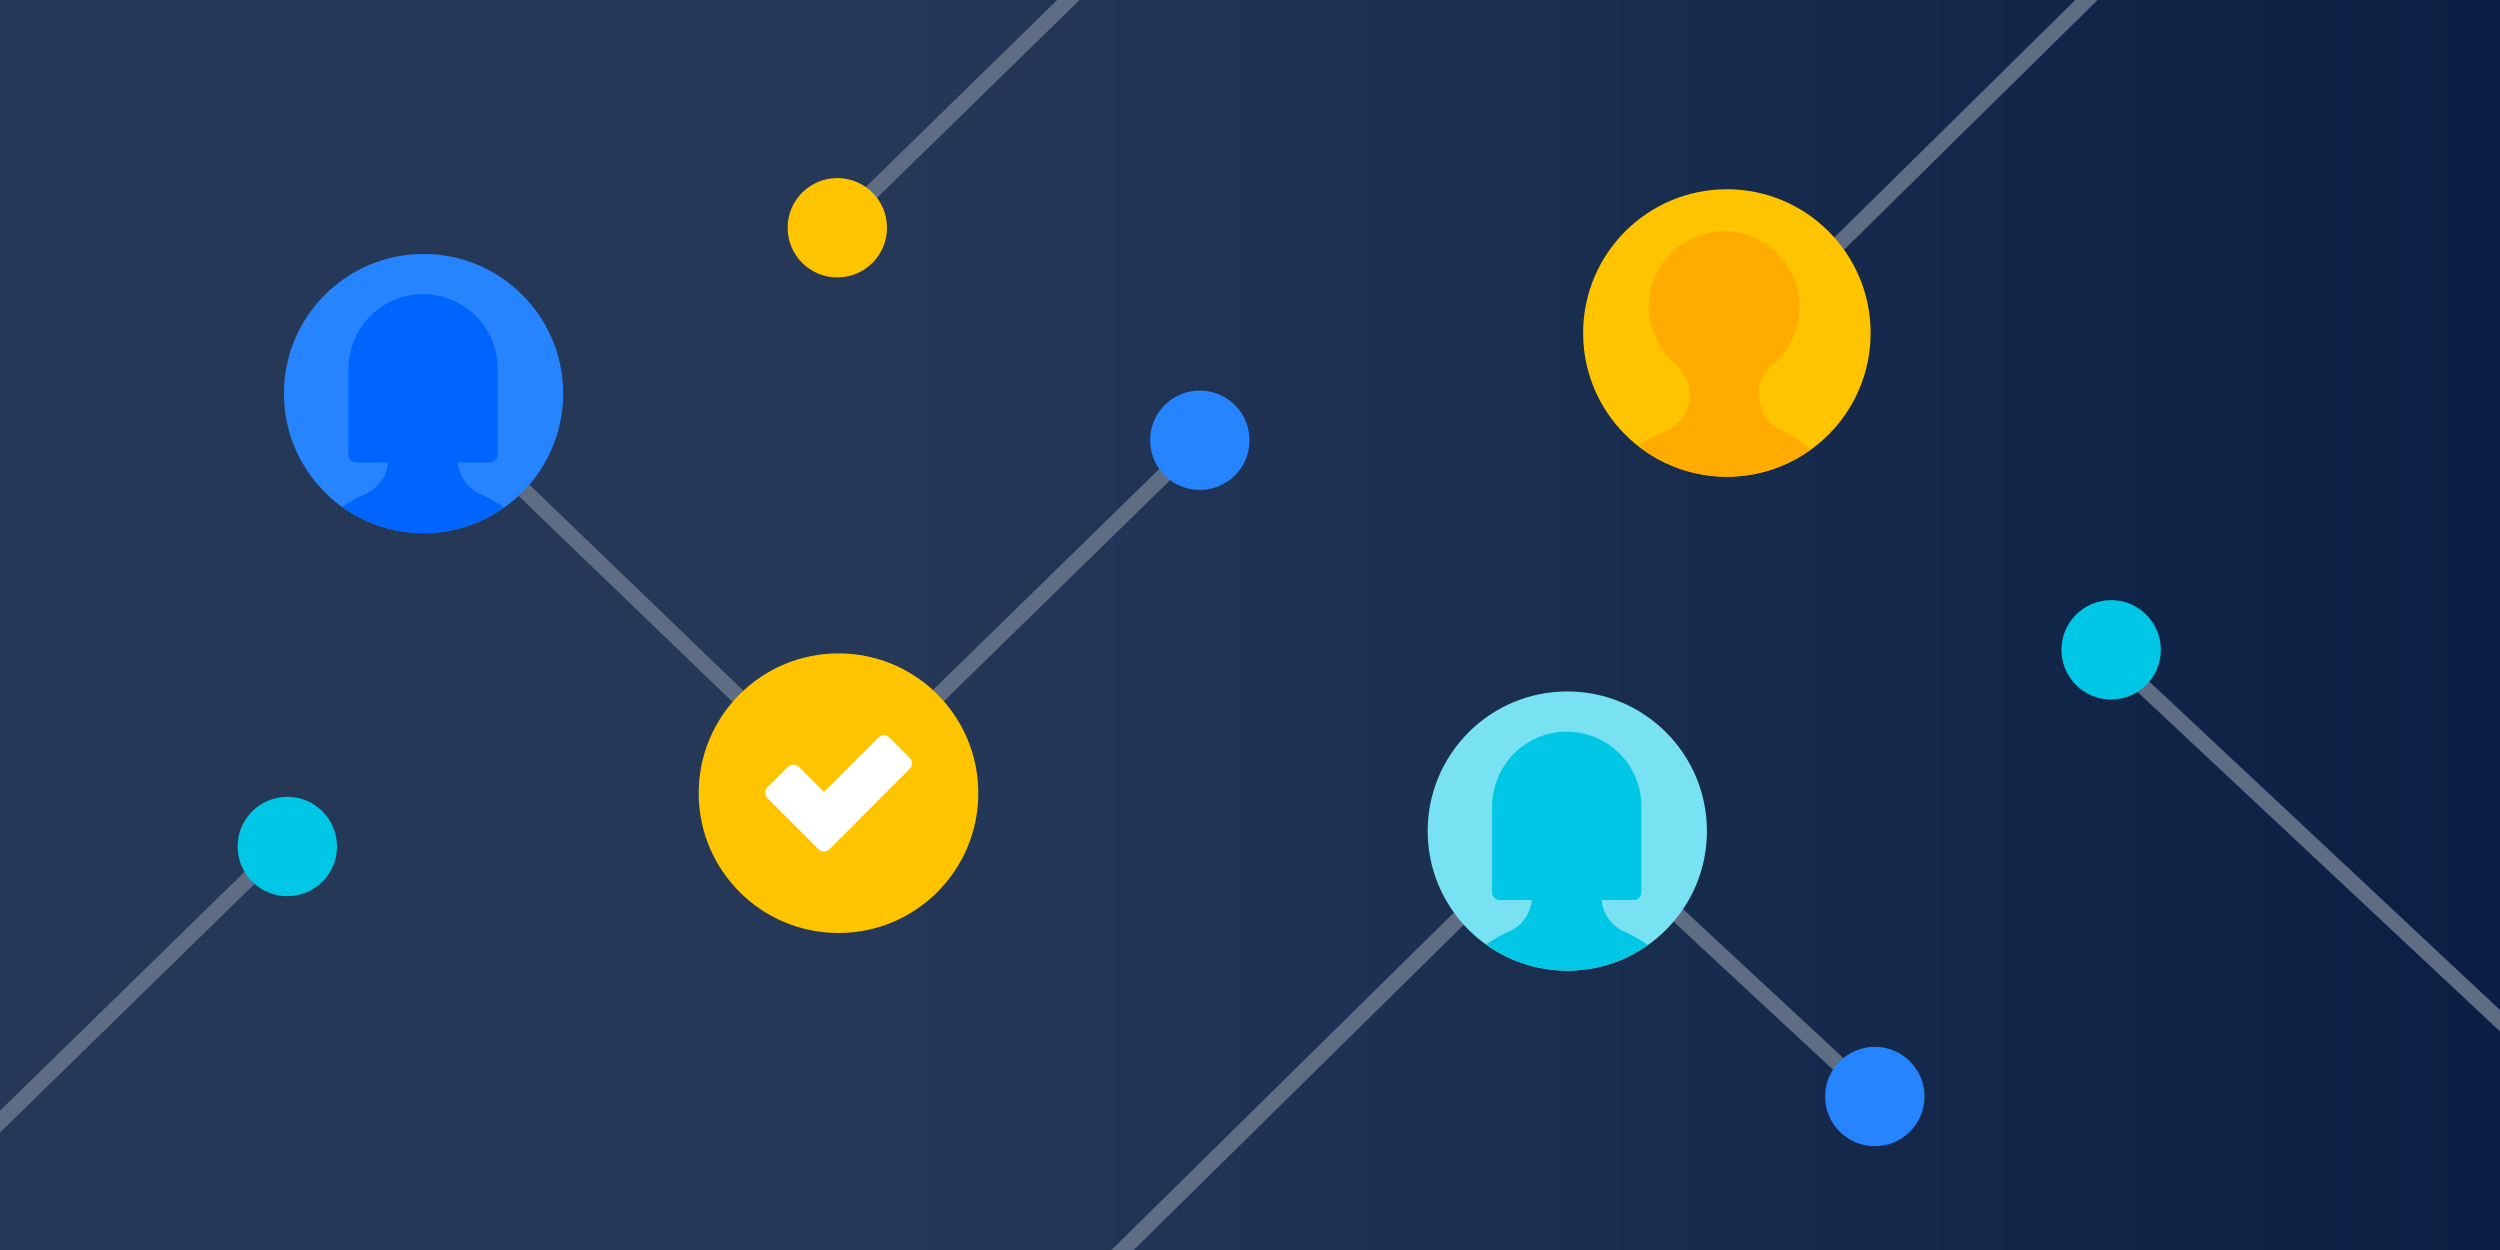
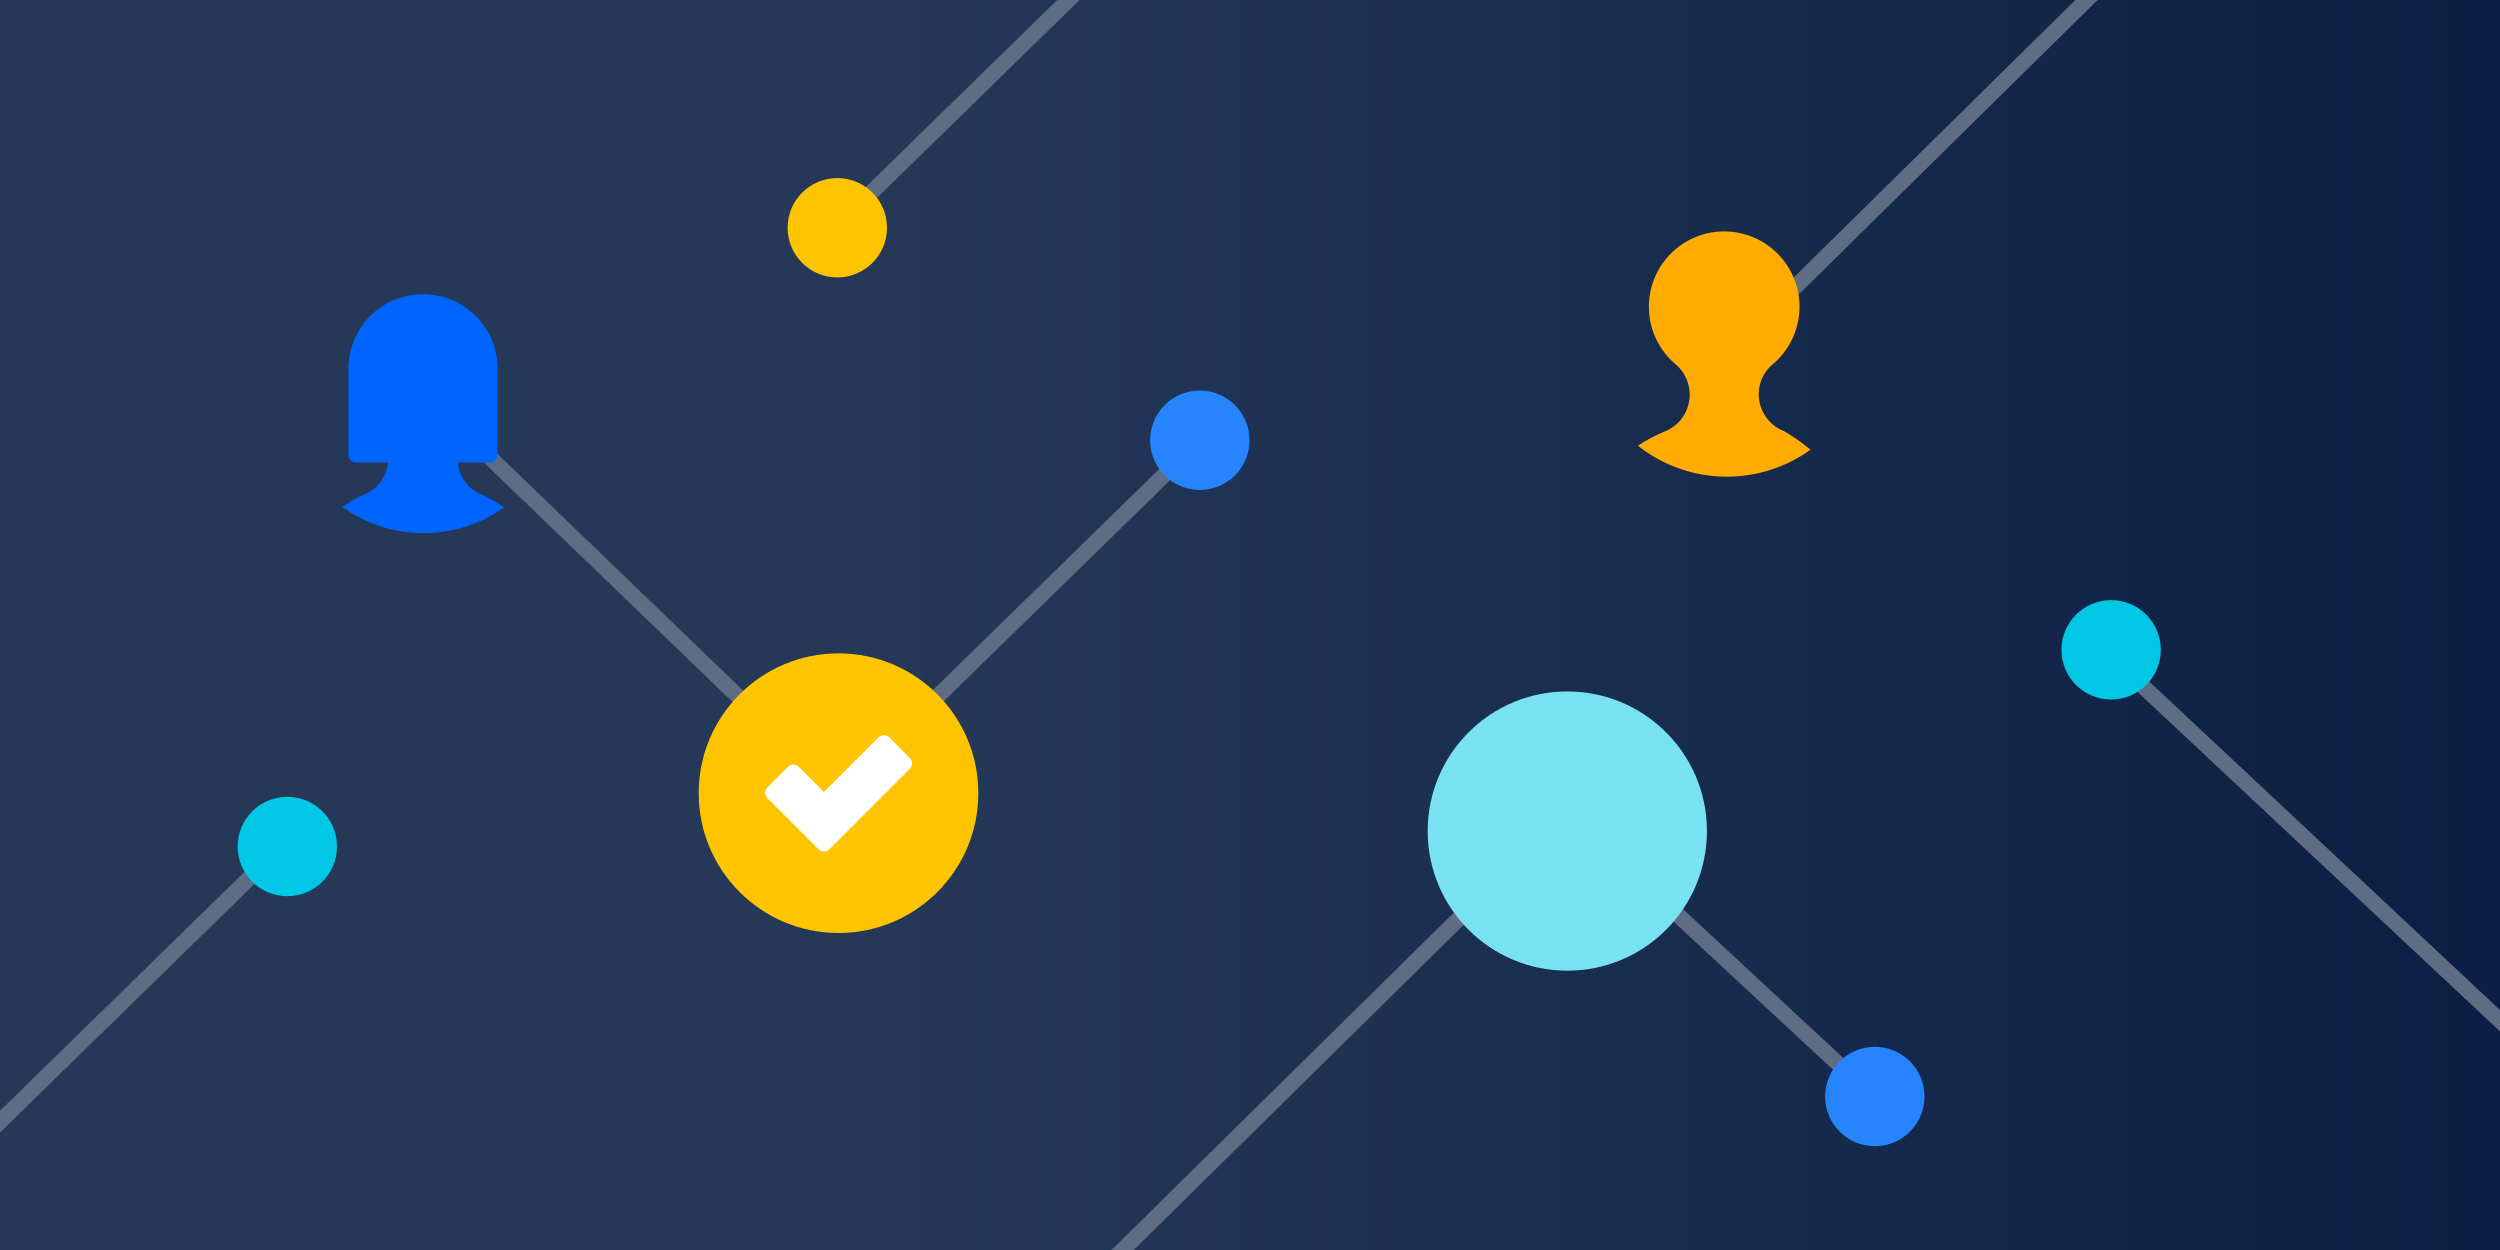
<svg xmlns="http://www.w3.org/2000/svg" width="400" height="200" viewBox="0 0 400 200">
  <rect x="0" y="0" width="400" height="200" fill="#808080" stroke="none" />
  <defs>
    <style>
      .cls-1 {
        stroke: #000;
        stroke-width: 0.39px;
        fill: url(#linear-gradient);
      }

      .cls-1, .cls-2 {
        stroke-miterlimit: 10;
      }

      .cls-2 {
        fill: none;
        stroke: #5e6c84;
        stroke-width: 2.5px;
      }

      .cls-3 {
        fill: #00c7e5;
      }

      .cls-4 {
        fill: #2684ff;
      }

      .cls-5 {
        fill: #ffc400;
      }

      .cls-6 {
        fill: #fff;
      }

      .cls-7 {
        fill: #0065ff;
      }

      .cls-8 {
        fill: #79e2f2;
      }

      .cls-9 {
        fill: #ffab00;
      }
    </style>
    <linearGradient id="linear-gradient" x1="-6" y1="99.5" x2="407" y2="99.5" gradientUnits="userSpaceOnUse">
      <stop offset="0.36" stop-color="#253858" />
      <stop offset="1" stop-color="#091e42" />
    </linearGradient>
  </defs>
  <g id="Layer_3" data-name="Layer 3">
    <rect class="cls-1" x="-6" y="-5" width="413" height="209" />
  </g>
  <g id="artwork">
    <line class="cls-2" x1="338.77" y1="105.97" x2="456.16" y2="215.91" />
    <line class="cls-2" x1="40.97" y1="139.44" x2="-16.84" y2="195.91" />
    <circle class="cls-3" cx="45.97" cy="135.44" r="7.95" />
    <line class="cls-2" x1="190.97" y1="-19.56" x2="133.16" y2="36.91" />
    <line class="cls-2" x1="191.97" y1="70.44" x2="134.16" y2="126.91" />
    <line class="cls-2" x1="67.77" y1="62.97" x2="134.16" y2="126.91" />
    <circle class="cls-4" cx="191.97" cy="70.44" r="7.95" />
    <circle class="cls-5" cx="134.16" cy="126.91" r="22.37" />
    <path class="cls-6" d="M130.92,135.84l-8.11-8.11a1.25,1.25,0,0,1,0-1.77l3.25-3.25a1.26,1.26,0,0,1,1.77,0l4,4,8.7-8.7a1.25,1.25,0,0,1,1.77,0l3.25,3.25a1.25,1.25,0,0,1,0,1.77l-12.83,12.84A1.25,1.25,0,0,1,130.92,135.84Z" />
-     <circle class="cls-4" cx="67.77" cy="62.97" r="22.34" />
    <path class="cls-7" d="M58.55,79a22.45,22.45,0,0,0-3.77,2.11,22.23,22.23,0,0,0,25.87.08A22.67,22.67,0,0,0,76.78,79a6.07,6.07,0,0,1-3.52-5h5.12a1.24,1.24,0,0,0,1.24-1.25V59a11.94,11.94,0,0,0-20.38-8.44A12.2,12.2,0,0,0,55.74,59V72.77A1.25,1.25,0,0,0,57,74h5.08A6.07,6.07,0,0,1,58.55,79Z" />
    <line class="cls-2" x1="233.97" y1="146.44" x2="143.16" y2="235.91" />
    <line class="cls-2" x1="236.77" y1="116.97" x2="299.16" y2="174.91" />
    <circle class="cls-4" cx="299.97" cy="175.44" r="7.95" />
    <circle class="cls-8" cx="250.77" cy="132.97" r="22.34" />
-     <path class="cls-3" d="M241.55,149a22.45,22.45,0,0,0-3.77,2.11,22.23,22.23,0,0,0,25.87.08,22.67,22.67,0,0,0-3.87-2.19,6.07,6.07,0,0,1-3.52-5h5.12a1.24,1.24,0,0,0,1.24-1.25V129a11.94,11.94,0,0,0-20.38-8.44,12.2,12.2,0,0,0-3.5,8.44v13.75A1.25,1.25,0,0,0,240,144h5.08A6.07,6.07,0,0,1,241.55,149Z" />
    <circle class="cls-5" cx="133.97" cy="36.44" r="7.95" />
    <circle class="cls-3" cx="337.78" cy="103.97" r="7.95" />
    <line class="cls-2" x1="372.97" y1="-38.56" x2="282.16" y2="50.91" />
-     <circle class="cls-5" cx="276.3" cy="53.28" r="23" />
    <path class="cls-9" d="M266.45,69a24,24,0,0,0-4.37,2.32,22.9,22.9,0,0,0,27.59.64,28.52,28.52,0,0,0-4.27-3,6.33,6.33,0,0,1-4-5.85,6.2,6.2,0,0,1,2.19-4.78,12.05,12.05,0,1,0-15.51-.06,6.33,6.33,0,0,1,2.26,4.83h0A6.31,6.31,0,0,1,266.45,69Z" />
  </g>
</svg>